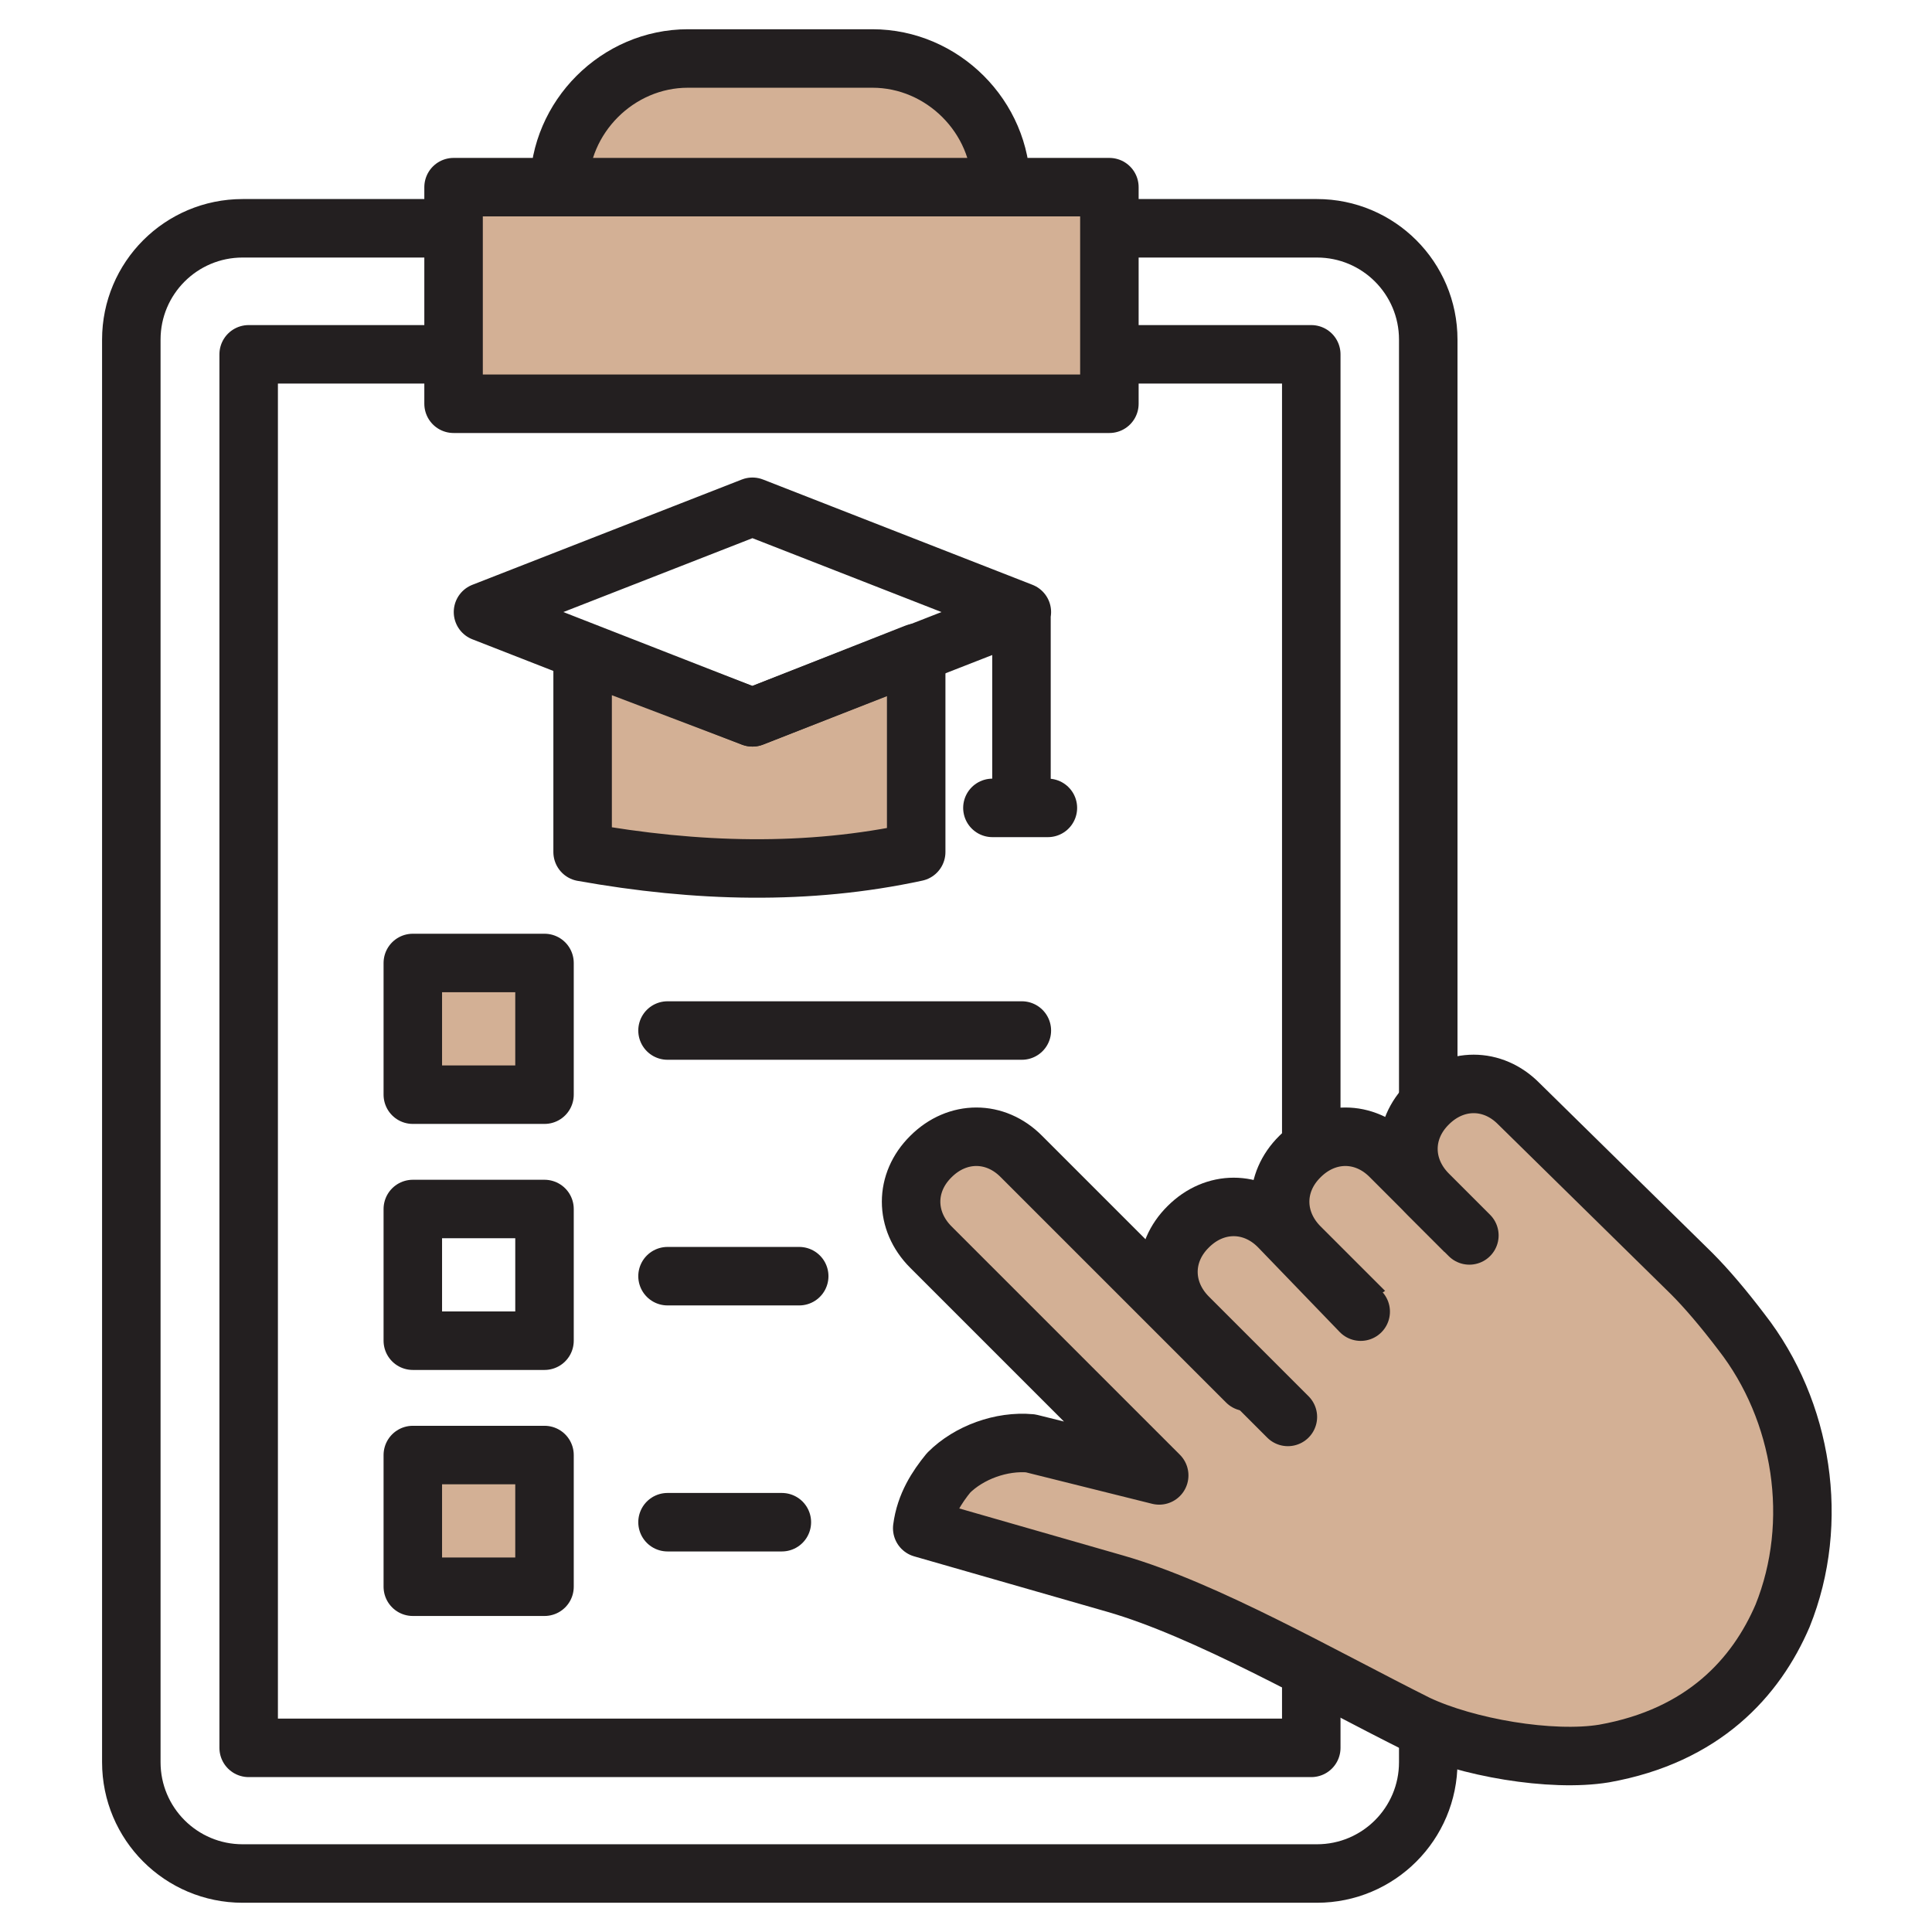
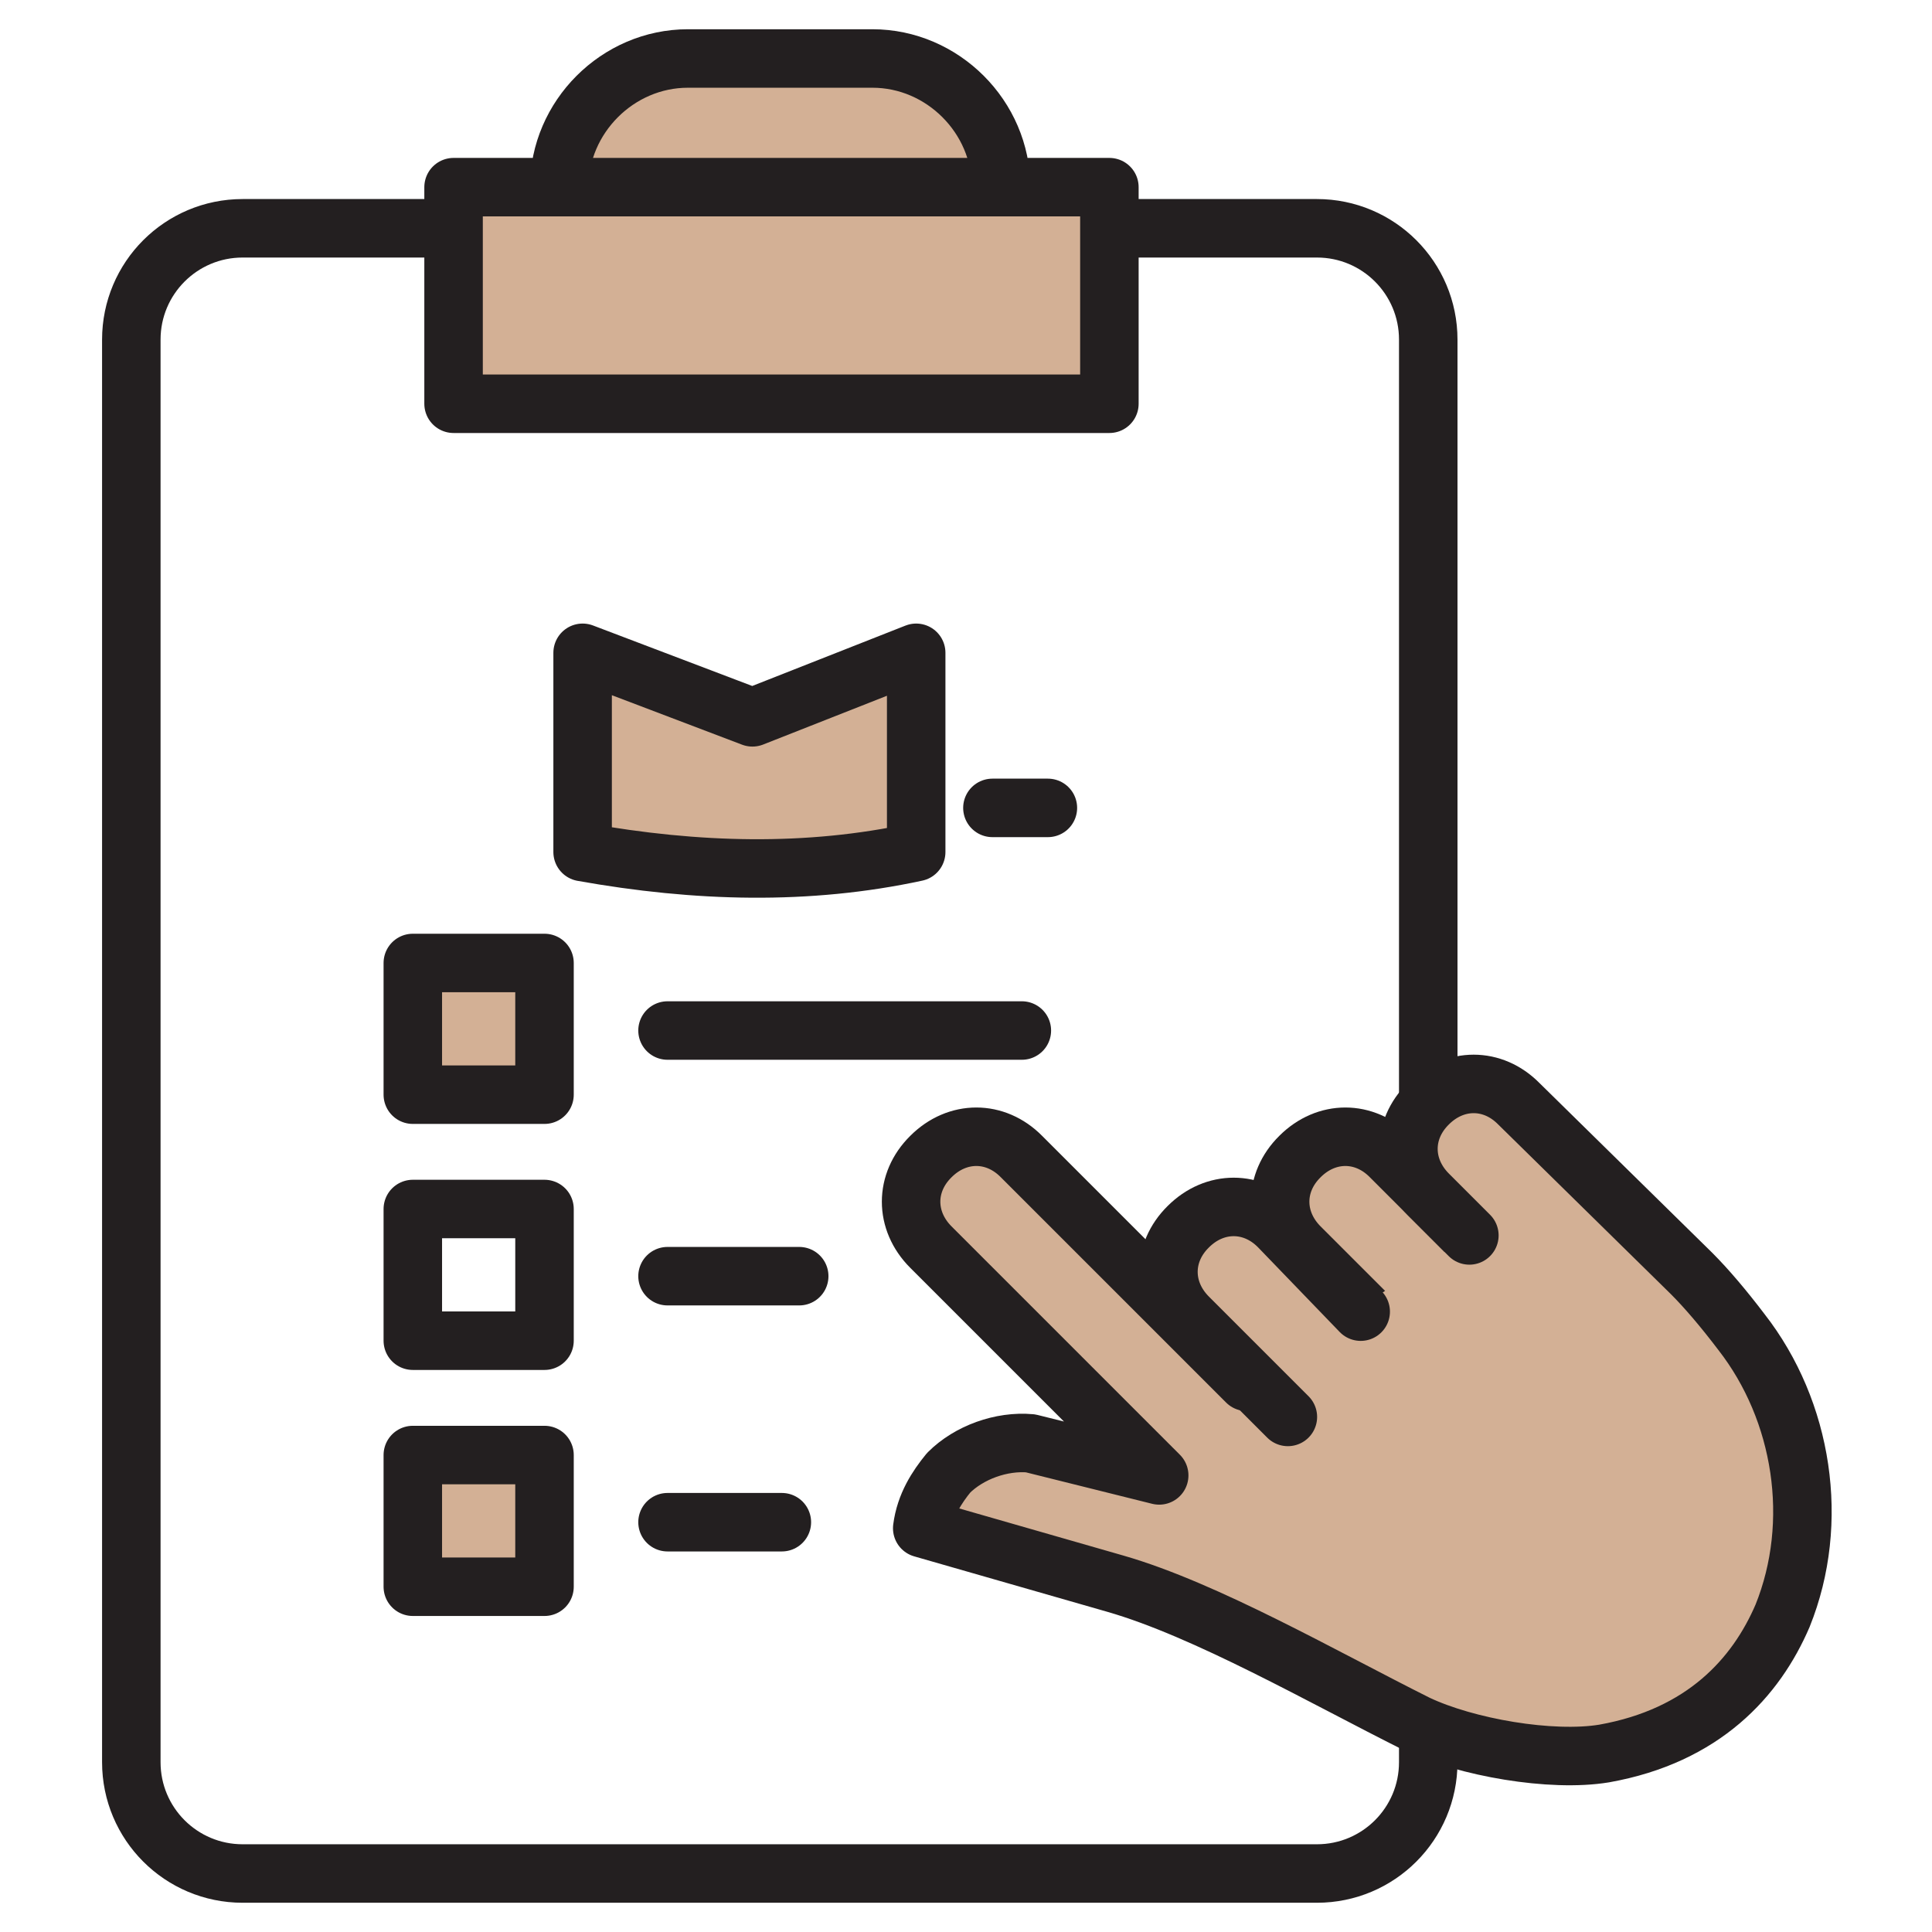
<svg xmlns="http://www.w3.org/2000/svg" id="Layer_1" data-name="Layer 1" version="1.1" viewBox="0 0 512 512">
  <defs>
    <style>.cls-1{fill:#ef6561}.cls-1,.cls-2,.cls-3{stroke:#231f20;stroke-linecap:round;stroke-linejoin:round;stroke-width:15.5px}.cls-2{fill:none}.cls-3{fill:#d3b095}</style>
  </defs>
  <path class="cls-2" d="M126.4 60.5H64.3C48 60.5 34.8 73.7 34.8 90v377c0 16.3 13.2 29.5 29.5 29.5H349c16.3 0 29.5-13.2 29.5-29.5V90c0-16.3-13.2-29.5-29.5-29.5h-62.1" />
-   <path class="cls-2" d="M120.2 93.9H65.9v369.3h281.6V93.9h-54.3" />
  <path class="cls-3" d="M120.2 49.6H294V107H120.2V49.6ZM265.3 49.6c0-18.6-15.5-34.1-34.1-34.1h-48.9c-18.6 0-34.1 15.5-34.1 34.1h117.1ZM365.4 351.4l-20.9-20.9c-7-7-7-17.1 0-24 7-7 17.1-7 24 0l20.9 20.9" />
  <path class="cls-3" d="m389.4 327.4-10.9-10.9c-7-7-7-17.1 0-24 7-7 17.1-7 24 0l45.8 45c3.9 3.9 8.5 9.3 13.2 15.5 16.3 20.9 20.9 50.4 10.9 75.2-7 16.3-20.9 31.8-47.3 36.5-14 2.3-36.5-1.6-49.6-7.8-24.8-12.4-55.9-30.3-79.9-37.2L244.4 405c.8-6.2 3.9-10.9 7-14.7 5.4-5.4 14-8.5 21.7-7.8l34.1 8.5-60.5-60.5c-7-7-7-17.1 0-24 7-7 17.1-7 24 0l59.7 59.7" />
  <path class="cls-3" d="m341.3 375.5-26.4-26.4c-7-7-7-17.1 0-24 7-7 17.1-7 24 0l21.7 22.5M242.8 173v52.8c-28.7 6.2-58.2 5.4-88.4 0V173l45 17.1 43.4-17.1Z" />
-   <path class="cls-2" d="M270.7 163.7v48.9M199.4 190.1 128 162.2l71.4-27.9 71.4 27.9-71.4 27.9Z" />
  <path class="cls-1" d="M263 214.1h14.7" />
  <path class="cls-3" d="M109.4 255.2h34.9v34.9h-34.9v-34.9Z" />
  <path class="cls-2" d="M109.4 320.4h34.9v34.9h-34.9v-34.9Z" />
  <path class="cls-3" d="M109.4 385.6h34.9v34.9h-34.9v-34.9Z" />
  <path class="cls-1" d="M176.9 273.1h93.9M176.9 338.2h34.9M176.9 403.4h30.3" />
</svg>